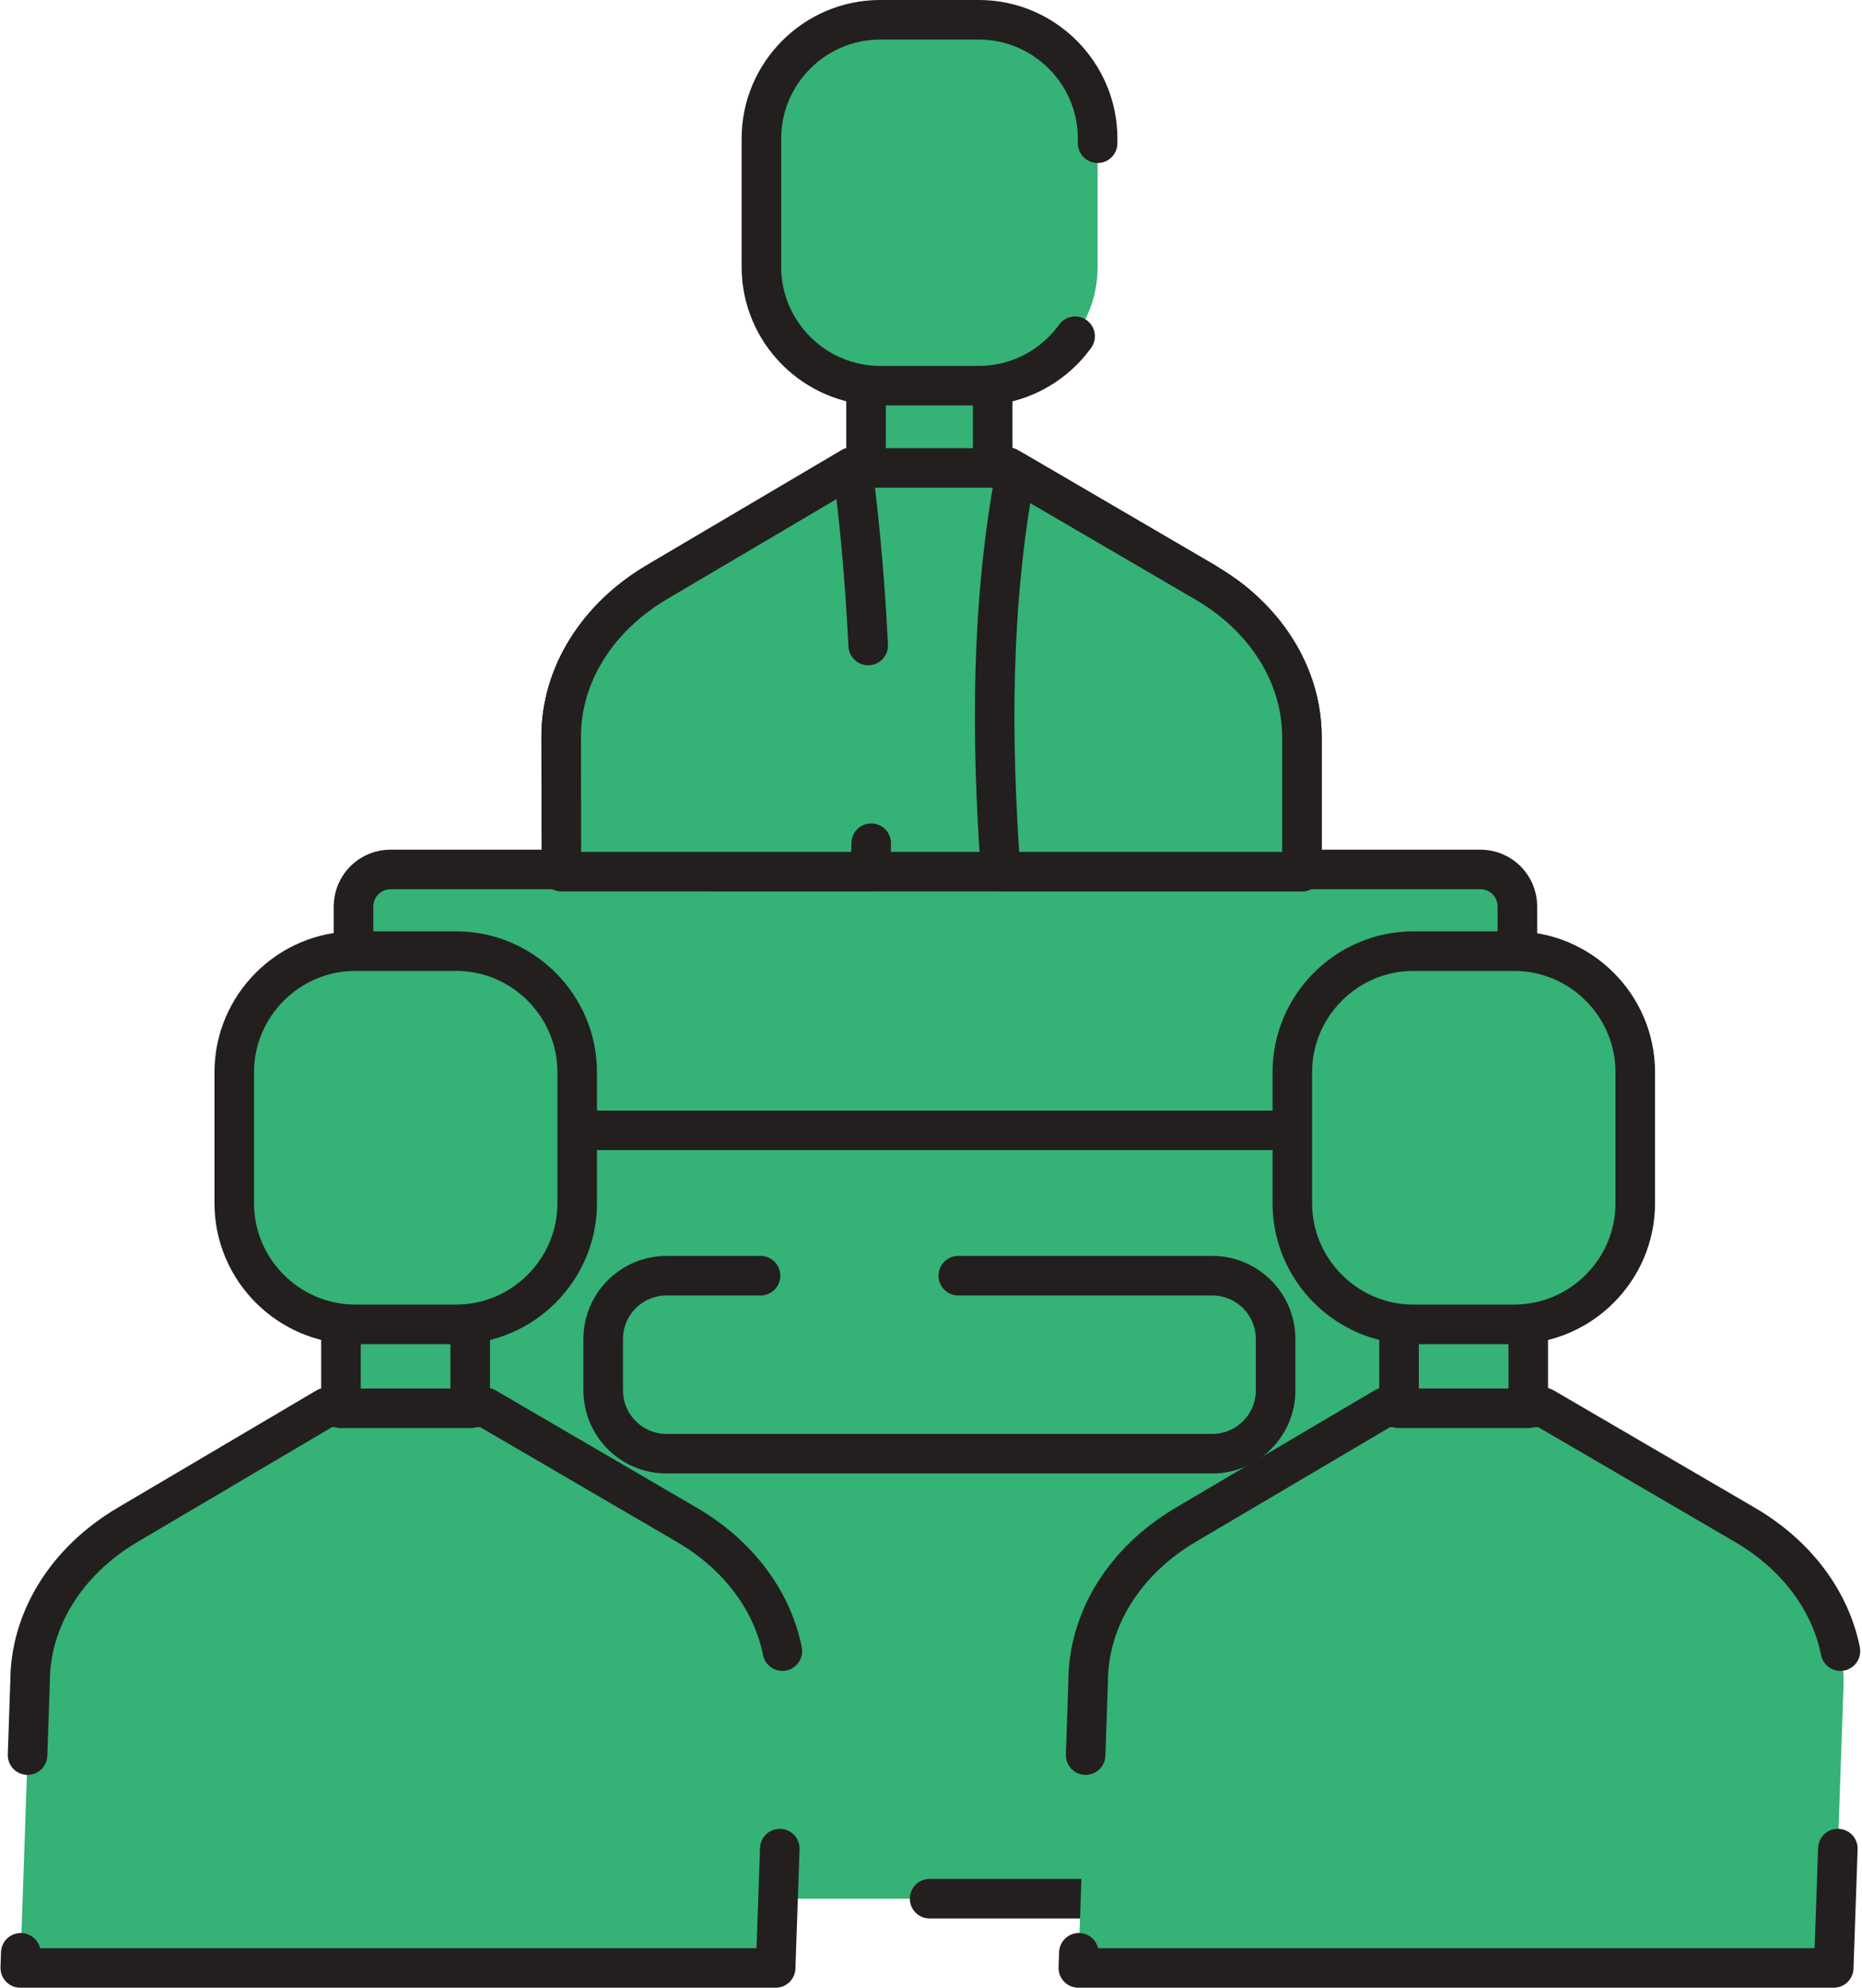
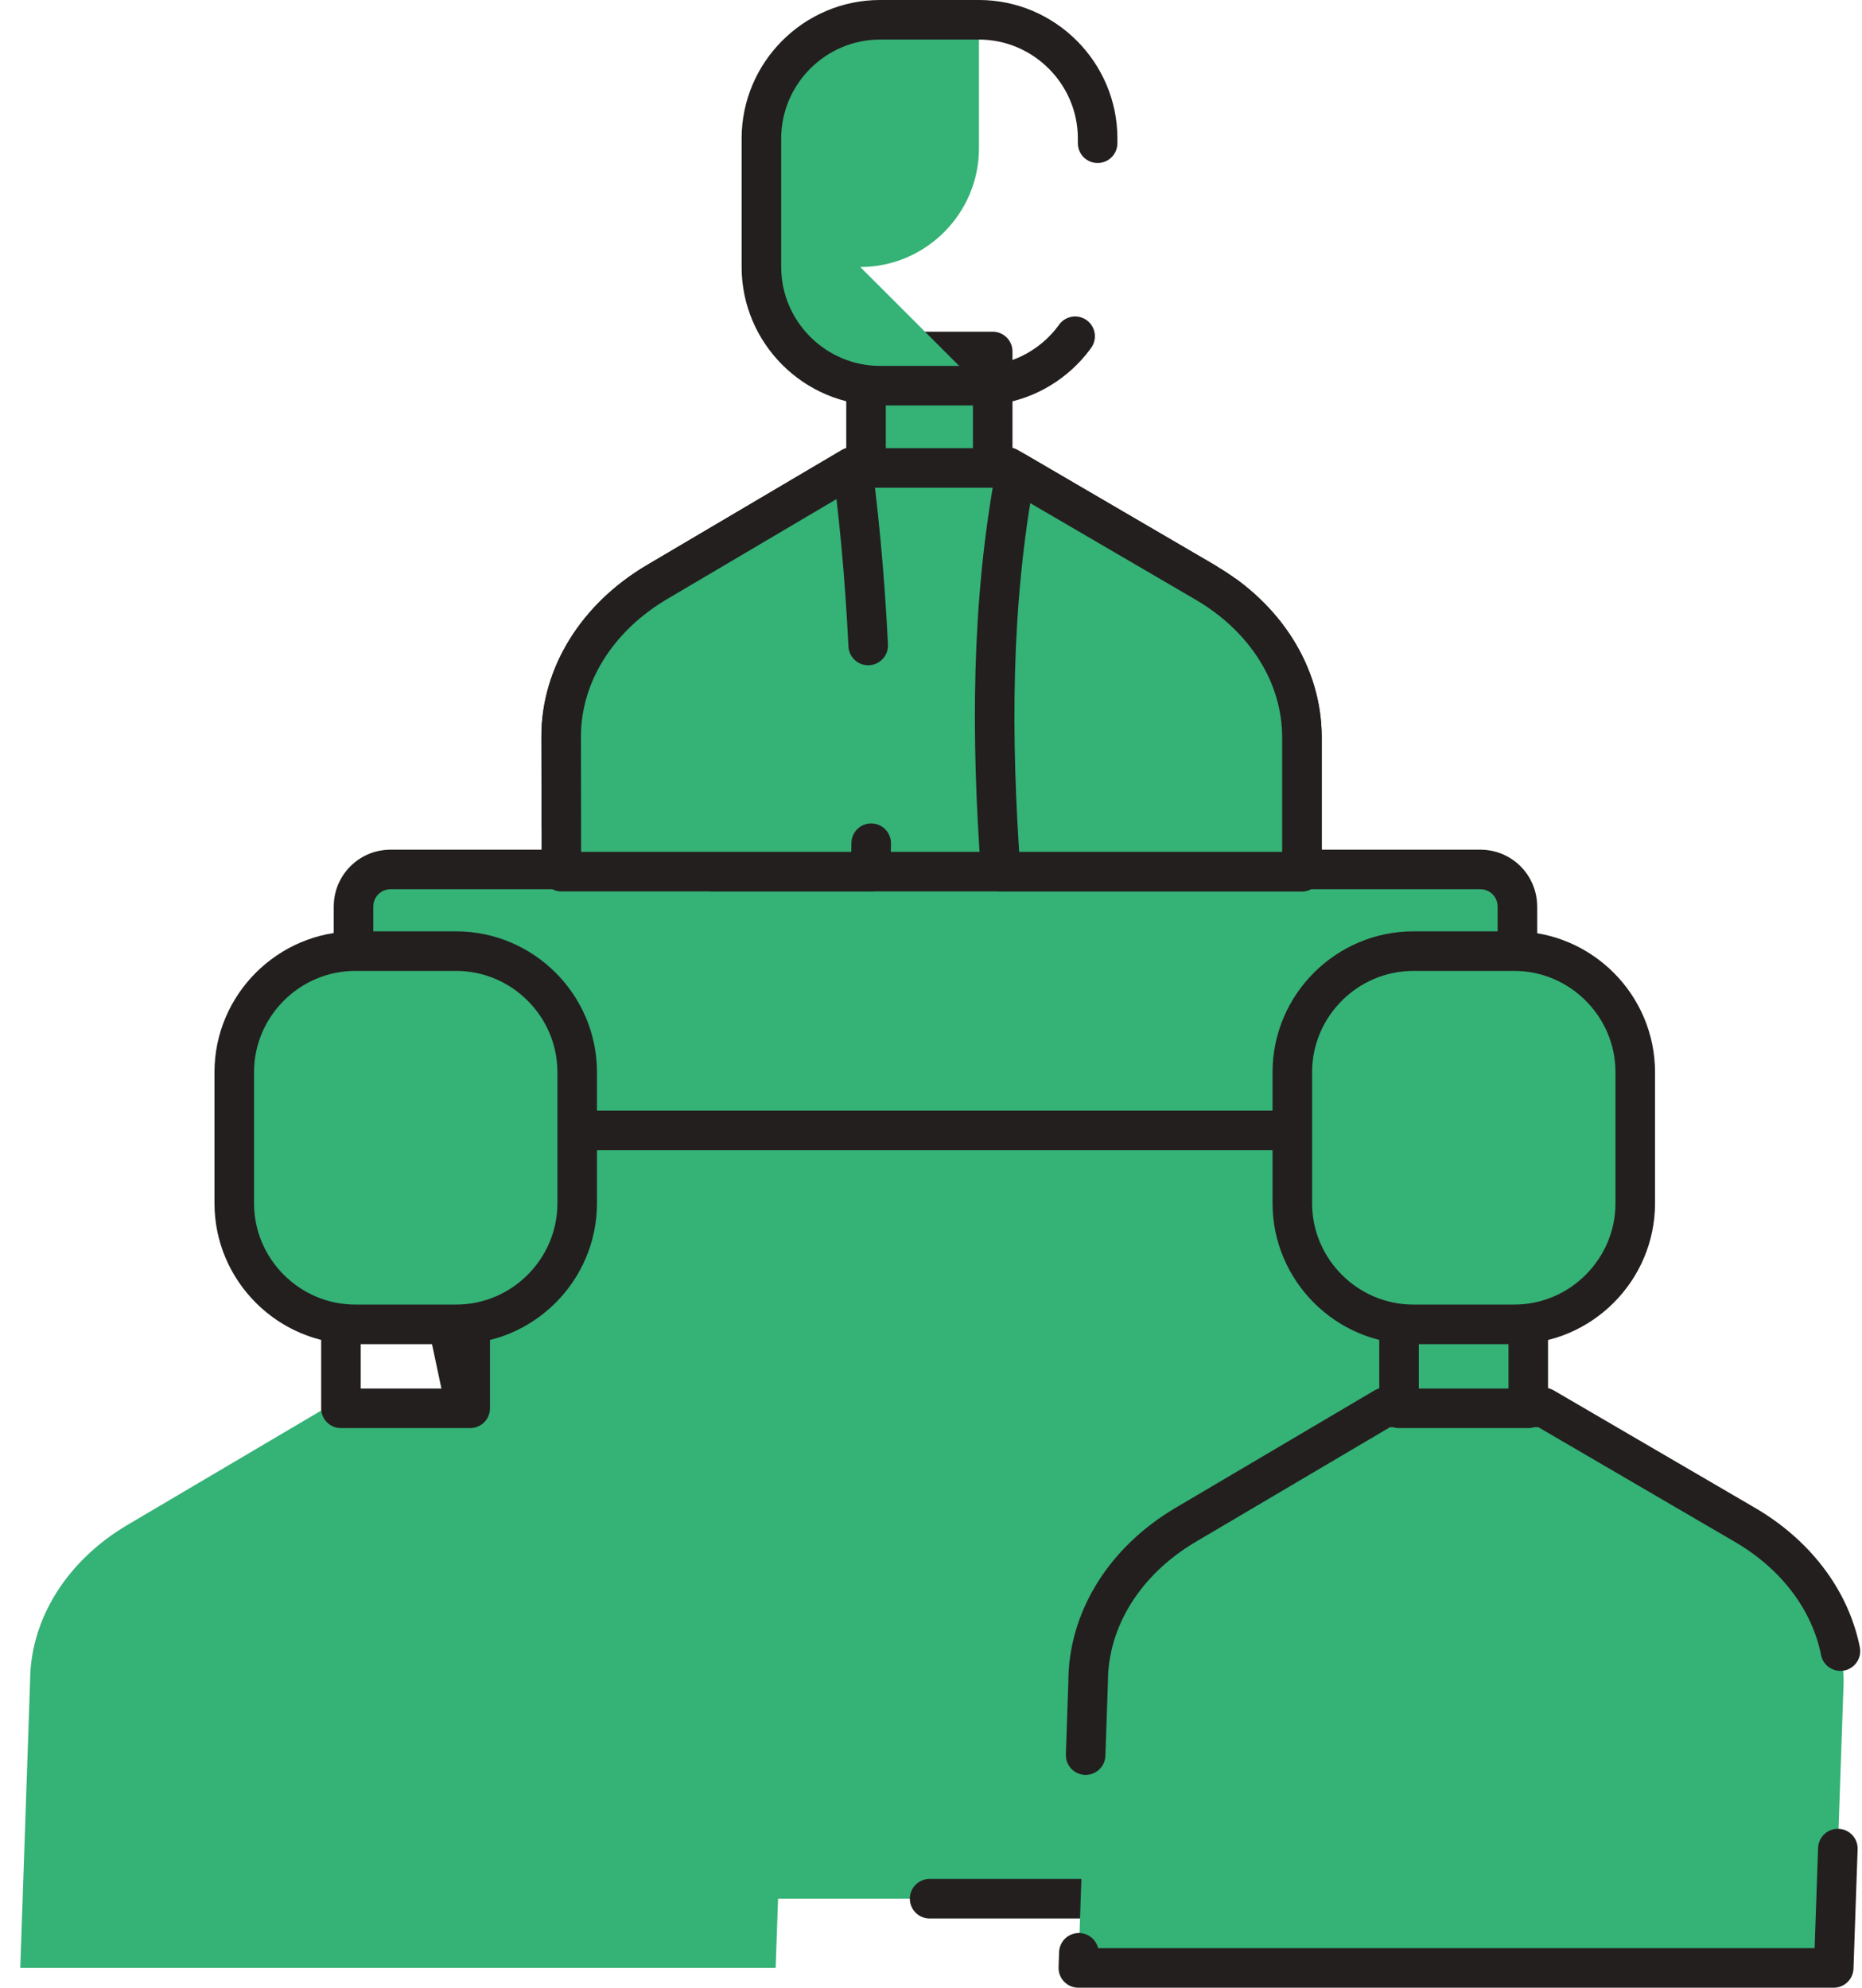
<svg xmlns="http://www.w3.org/2000/svg" fill="#000000" height="201" preserveAspectRatio="xMidYMid meet" version="1.1" viewBox="118.0 111.7 188.3 201.0" width="188.3" zoomAndPan="magnify">
  <g id="surface1">
    <g id="change1_1">
      <path d="m267.71 226h-110.22c-2.06 0-3.74-1.67-3.74-3.73v-18.91c0-2.07 1.68-3.74 3.74-3.74h110.22c2.07 0 3.74 1.67 3.74 3.74v18.91c0 2.06-1.67 3.73-3.74 3.73" fill="#35b276" />
    </g>
    <path d="m2677.1 1992h-1102.2c-20.6 0-37.4 16.7-37.4 37.3v189.1c0 20.7 16.8 37.4 37.4 37.4h1102.2c20.7 0 37.4-16.7 37.4-37.4v-189.1c0-20.6-16.7-37.3-37.4-37.3zm0 0" fill="none" stroke="#231f1f" stroke-dasharray="900,200" stroke-linecap="round" stroke-linejoin="round" stroke-miterlimit="10" stroke-width="40" transform="matrix(.1 0 0 -.1 0 425.2)" />
    <g id="change1_2">
      <path d="m266.06 226h-106.92l14.73 69.36c1.03 4.86 5.33 8.34 10.31 8.34h56.85c4.97 0 9.27-3.48 10.3-8.34l14.73-69.36" fill="#35b276" />
    </g>
    <path d="m2660.6 1992h-1069.2l147.3-693.6c10.3-48.6 53.3-83.4 103.1-83.4h568.5c49.7 0 92.7 34.8 103 83.4zm0 0" fill="none" stroke="#231f1f" stroke-dasharray="900,200" stroke-linecap="round" stroke-linejoin="round" stroke-miterlimit="10" stroke-width="40" transform="matrix(.1 0 0 -.1 0 425.2)" />
    <g id="change1_3">
      <path d="m239.88 170.59l-19.96-11.66h-15.77l-19.72 11.64c-6.07 3.59-9.68 9.41-9.68 15.61l0.02 13.66h74.89v-13.6c0-6.24-3.65-12.08-9.78-15.65" fill="#35b276" />
    </g>
    <path d="m2398.8 2546.1l-199.6 116.6h-157.7l-197.2-116.4c-60.7-35.9-96.8-94.1-96.8-156.1l0.2-136.6h748.9v136c0 62.4-36.5 120.8-97.8 156.5zm0 0" fill="none" stroke="#231f1f" stroke-dasharray="900,200" stroke-linecap="round" stroke-linejoin="round" stroke-miterlimit="10" stroke-width="40" transform="matrix(.1 0 0 -.1 0 425.2)" />
    <g id="change1_4">
      <path d="m204.21 158.93h-0.06l-19.72 11.64c-6.07 3.59-9.68 9.41-9.68 15.61l0.02 13.66h31.28c0.3-13.67-0.07-27.35-1.84-40.91" fill="#35b276" />
    </g>
    <path d="m2042.1 2662.7h-0.6l-197.2-116.4c-60.7-35.9-96.8-94.1-96.8-156.1l0.2-136.6h312.8c3 136.7-0.7 273.5-18.4 409.1zm0 0" fill="none" stroke="#231f1f" stroke-dasharray="900,200" stroke-linecap="round" stroke-linejoin="round" stroke-miterlimit="10" stroke-width="40" transform="matrix(.1 0 0 -.1 0 425.2)" />
    <g id="change1_5">
      <path d="m239.88 170.59l-19.17-11.19c-2.5 13.31-2.49 26.88-1.51 40.44h30.46v-13.6c0-6.24-3.65-12.08-9.78-15.65" fill="#35b276" />
    </g>
    <path d="m2398.8 2546.1l-191.7 111.9c-25-133.1-24.9-268.8-15.1-404.4h304.6v136c0 62.4-36.5 120.8-97.8 156.5zm0 0" fill="none" stroke="#231f1f" stroke-linecap="round" stroke-linejoin="round" stroke-miterlimit="10" stroke-width="40" transform="matrix(.1 0 0 -.1 0 425.2)" />
    <g id="change1_6">
      <path d="m218.39 147.24h-12.81v11.78h12.81v-11.78" fill="#35b276" />
    </g>
    <path d="m2183.9 2779.6h-128.1v-117.8h128.1zm0 0" fill="none" stroke="#231f1f" stroke-dasharray="900,200" stroke-linecap="round" stroke-linejoin="round" stroke-miterlimit="10" stroke-width="40" transform="matrix(.1 0 0 -.1 0 425.2)" />
    <g id="change1_7">
      <path d="m240.59 258.7h-55.18c-3.54 0-6.41-2.87-6.41-6.41v-5.18c0-3.54 2.87-6.41 6.41-6.41h55.18c3.54 0 6.41 2.87 6.41 6.41v5.18c0 3.54-2.87 6.41-6.41 6.41" fill="#35b276" />
    </g>
-     <path d="m2405.9 1665h-551.8c-35.4 0-64.1 28.7-64.1 64.1v51.8c0 35.4 28.7 64.1 64.1 64.1h551.8c35.4 0 64.1-28.7 64.1-64.1v-51.8c0-35.4-28.7-64.1-64.1-64.1zm0 0" fill="none" stroke="#231f1f" stroke-dasharray="900,200" stroke-linecap="round" stroke-linejoin="round" stroke-miterlimit="10" stroke-width="40" transform="matrix(.1 0 0 -.1 0 425.2)" />
    <g id="change1_8">
-       <path d="m217 150.7h-10c-6.6 0-12-5.4-12-12v-13c0-6.6 5.4-12 12-12h10c6.6 0 12 5.4 12 12v13c0 6.6-5.4 12-12 12" fill="#35b276" />
+       <path d="m217 150.7h-10c-6.6 0-12-5.4-12-12v-13c0-6.6 5.4-12 12-12h10v13c0 6.6-5.4 12-12 12" fill="#35b276" />
    </g>
    <path d="m2170 2745h-100c-66 0-120 54-120 120v130c0 66 54 120 120 120h100c66 0 120-54 120-120v-130c0-66-54-120-120-120zm0 0" fill="none" stroke="#231f1f" stroke-dasharray="900,200" stroke-linecap="round" stroke-linejoin="round" stroke-miterlimit="10" stroke-width="40" transform="matrix(.1 0 0 -.1 0 425.2)" />
    <g id="change1_9">
      <path d="m187.47 265.9l-20.36-11.88h-16.09l-20.11 11.87c-6.2 3.66-9.88 9.59-9.87 15.92l-0.99 28.89h76.39l1-28.83c0-6.36-3.72-12.32-9.97-15.97" fill="#35b276" />
    </g>
-     <path d="m1874.7 1593l-203.6 118.8h-160.9l-201.1-118.7c-62-36.6-98.8-95.9-98.7-159.2l-9.9-288.9h763.9l10 288.3c0 63.6-37.2 123.2-99.7 159.7zm0 0" fill="none" stroke="#231f1f" stroke-dasharray="900,200" stroke-linecap="round" stroke-linejoin="round" stroke-miterlimit="10" stroke-width="40" transform="matrix(.1 0 0 -.1 0 425.2)" />
    <g id="change1_10">
-       <path d="m165.55 242.09h-13.07v12.02h13.07v-12.02" fill="#35b276" />
-     </g>
+       </g>
    <path d="m1655.5 1831.1h-130.7v-120.2h130.7zm0 0" fill="none" stroke="#231f1f" stroke-dasharray="900,200" stroke-linecap="round" stroke-linejoin="round" stroke-miterlimit="10" stroke-width="40" transform="matrix(.1 0 0 -.1 0 425.2)" />
    <g id="change1_11">
      <path d="m164.13 245.62h-10.2c-6.73 0-12.24-5.51-12.24-12.24v-13.26c0-6.73 5.51-12.24 12.24-12.24h10.2c6.73 0 12.24 5.51 12.24 12.24v13.26c0 6.73-5.51 12.24-12.24 12.24" fill="#35b276" />
    </g>
    <path d="m1641.3 1795.8h-102c-67.3 0-122.4 55.1-122.4 122.4v132.6c0 67.3 55.1 122.4 122.4 122.4h102c67.3 0 122.4-55.1 122.4-122.4v-132.6c0-67.3-55.1-122.4-122.4-122.4zm0 0" fill="none" stroke="#231f1f" stroke-linecap="round" stroke-linejoin="round" stroke-miterlimit="10" stroke-width="40" transform="matrix(.1 0 0 -.1 0 425.2)" />
    <g id="change1_12">
      <path d="m294.47 265.9l-20.36-11.88h-16.09l-20.11 11.87c-6.2 3.66-9.88 9.59-9.87 15.92l-0.99 28.89h76.39l1-28.83c0-6.36-3.72-12.32-9.97-15.97" fill="#35b276" />
    </g>
    <path d="m2944.7 1593l-203.6 118.8h-160.9l-201.1-118.7c-62-36.6-98.8-95.9-98.7-159.2l-9.9-288.9h763.9l10 288.3c0 63.6-37.2 123.2-99.7 159.7zm0 0" fill="none" stroke="#231f1f" stroke-dasharray="900,200" stroke-linecap="round" stroke-linejoin="round" stroke-miterlimit="10" stroke-width="40" transform="matrix(.1 0 0 -.1 0 425.2)" />
    <g id="change1_13">
      <path d="m272.55 242.09h-13.07v12.02h13.07v-12.02" fill="#35b276" />
    </g>
    <path d="m2725.5 1831.1h-130.7v-120.2h130.7zm0 0" fill="none" stroke="#231f1f" stroke-dasharray="900,200" stroke-linecap="round" stroke-linejoin="round" stroke-miterlimit="10" stroke-width="40" transform="matrix(.1 0 0 -.1 0 425.2)" />
    <g id="change1_14">
      <path d="m271.13 245.62h-10.2c-6.73 0-12.24-5.51-12.24-12.24v-13.26c0-6.73 5.51-12.24 12.24-12.24h10.2c6.73 0 12.24 5.51 12.24 12.24v13.26c0 6.73-5.51 12.24-12.24 12.24" fill="#35b276" />
    </g>
    <path d="m2711.3 1795.8h-102c-67.3 0-122.4 55.1-122.4 122.4v132.6c0 67.3 55.1 122.4 122.4 122.4h102c67.3 0 122.4-55.1 122.4-122.4v-132.6c0-67.3-55.1-122.4-122.4-122.4zm0 0" fill="none" stroke="#231f1f" stroke-linecap="round" stroke-linejoin="round" stroke-miterlimit="10" stroke-width="40" transform="matrix(.1 0 0 -.1 0 425.2)" />
  </g>
</svg>